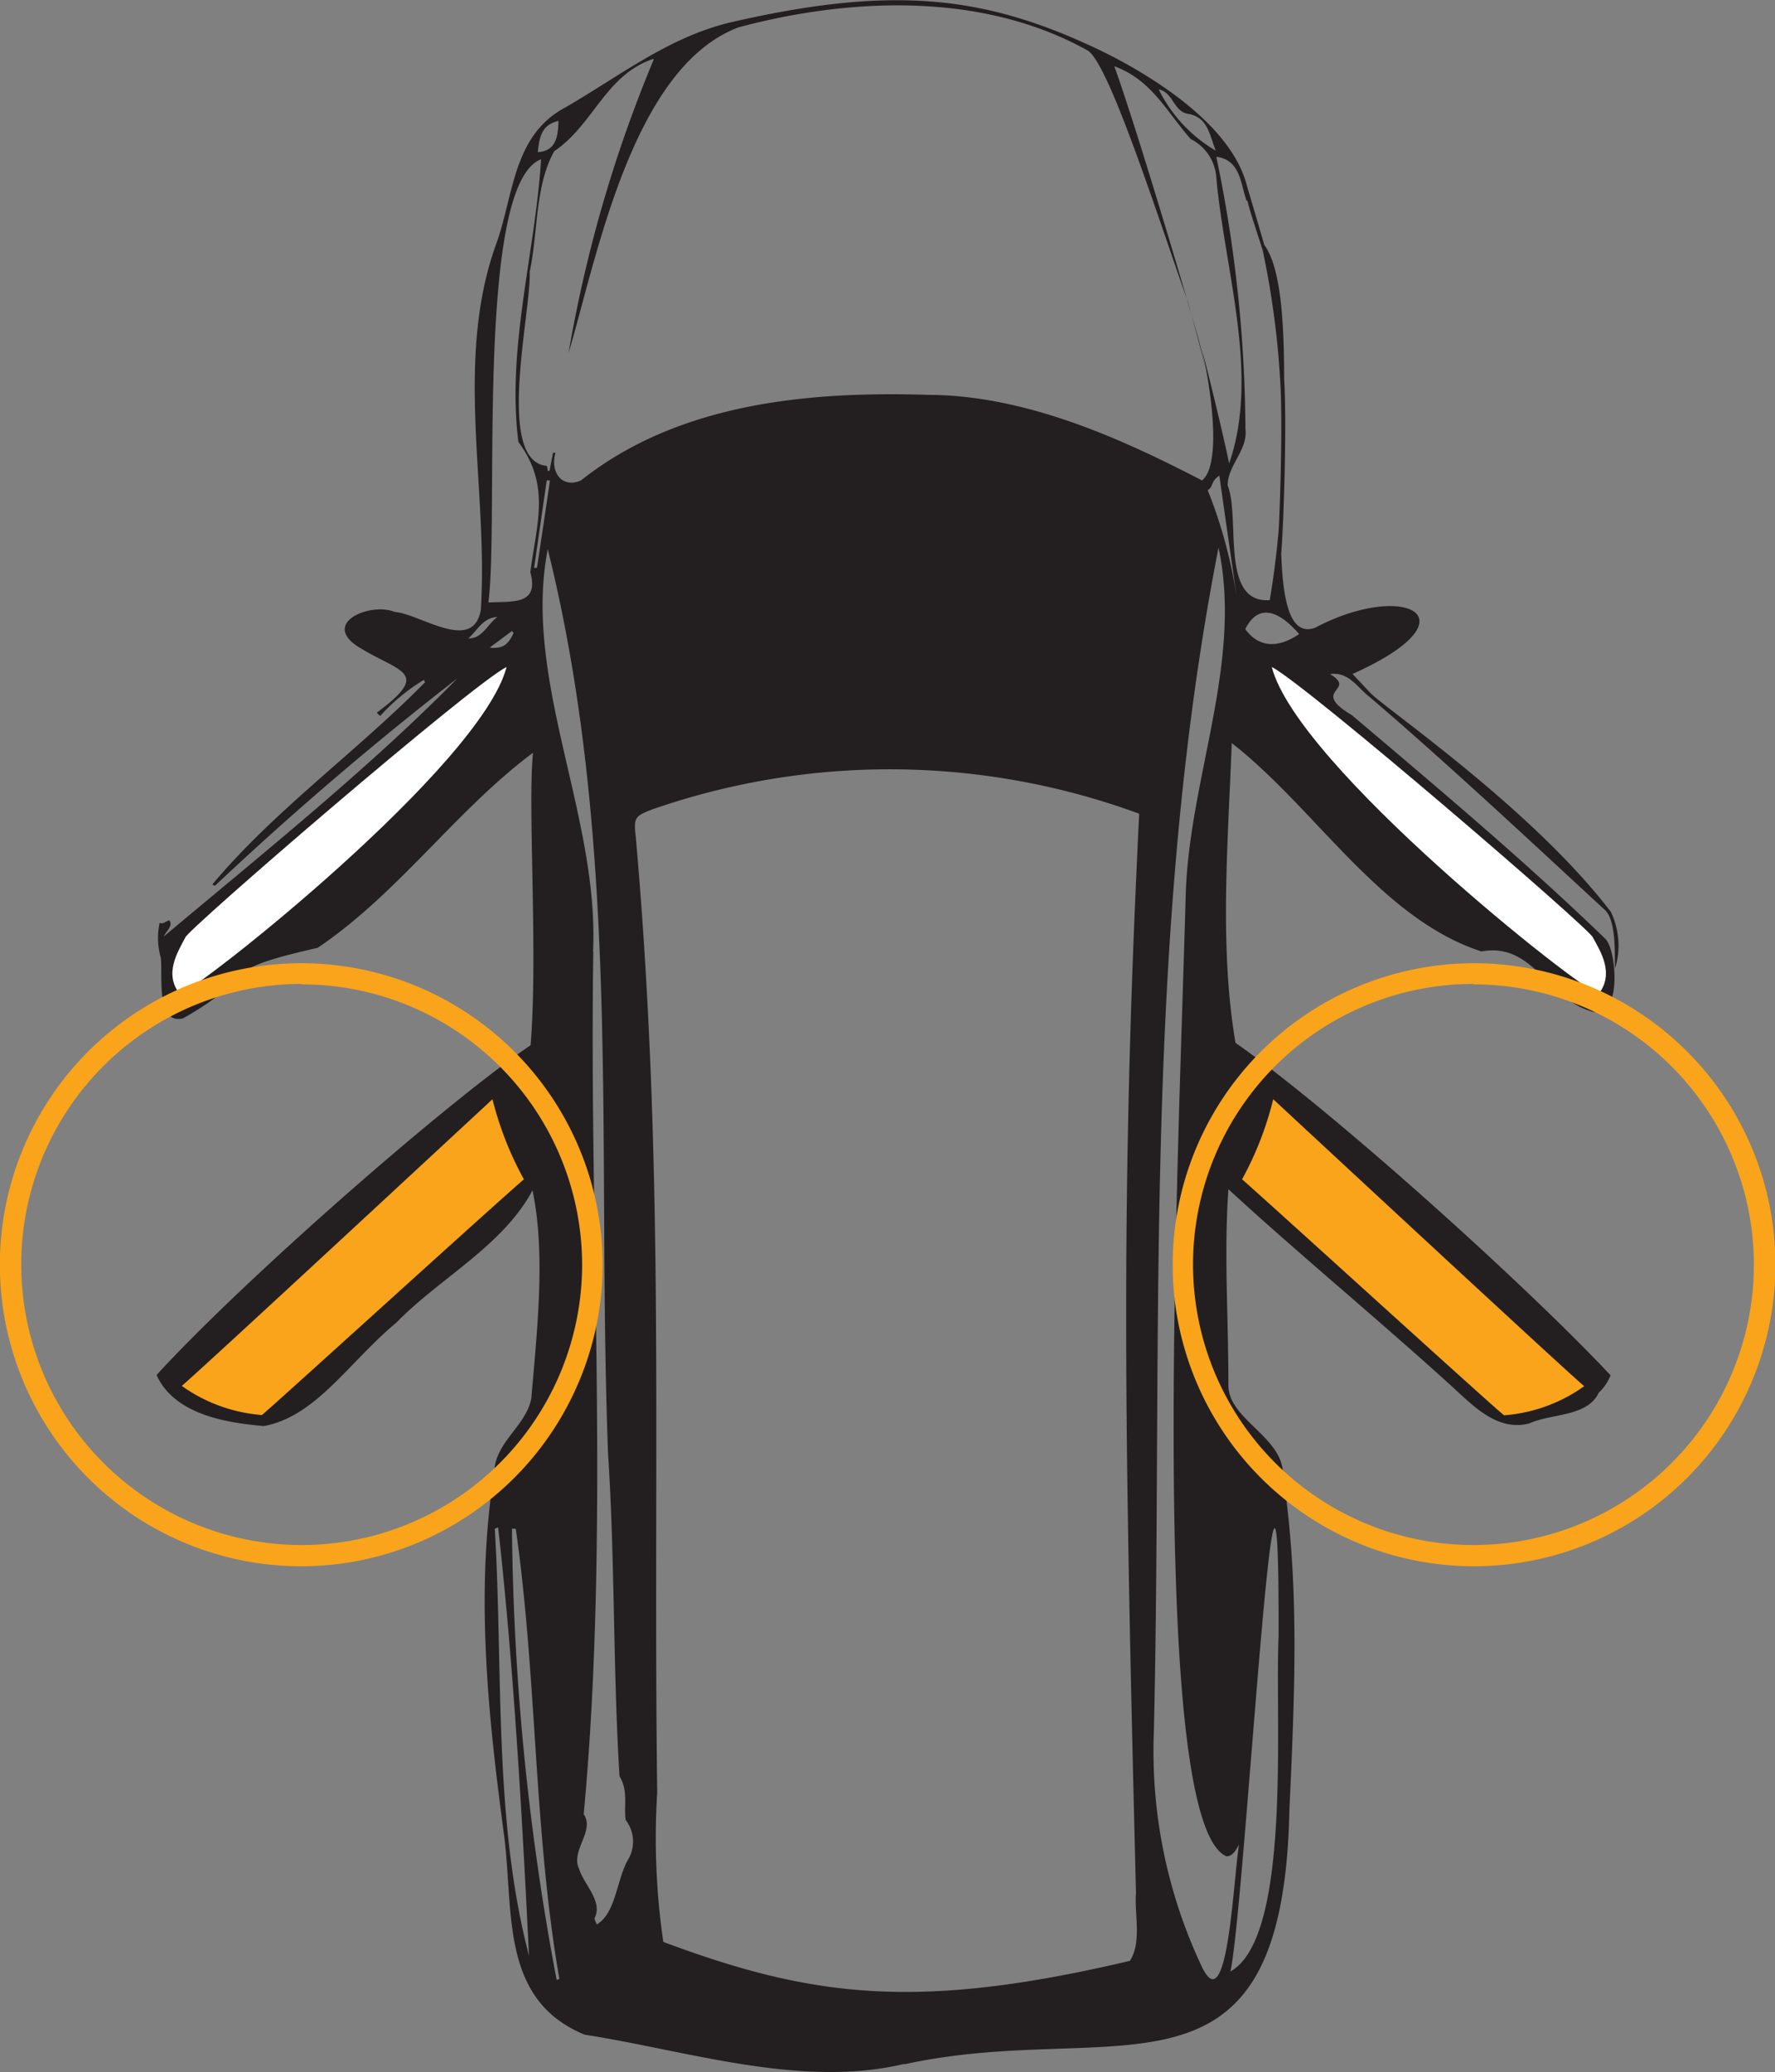
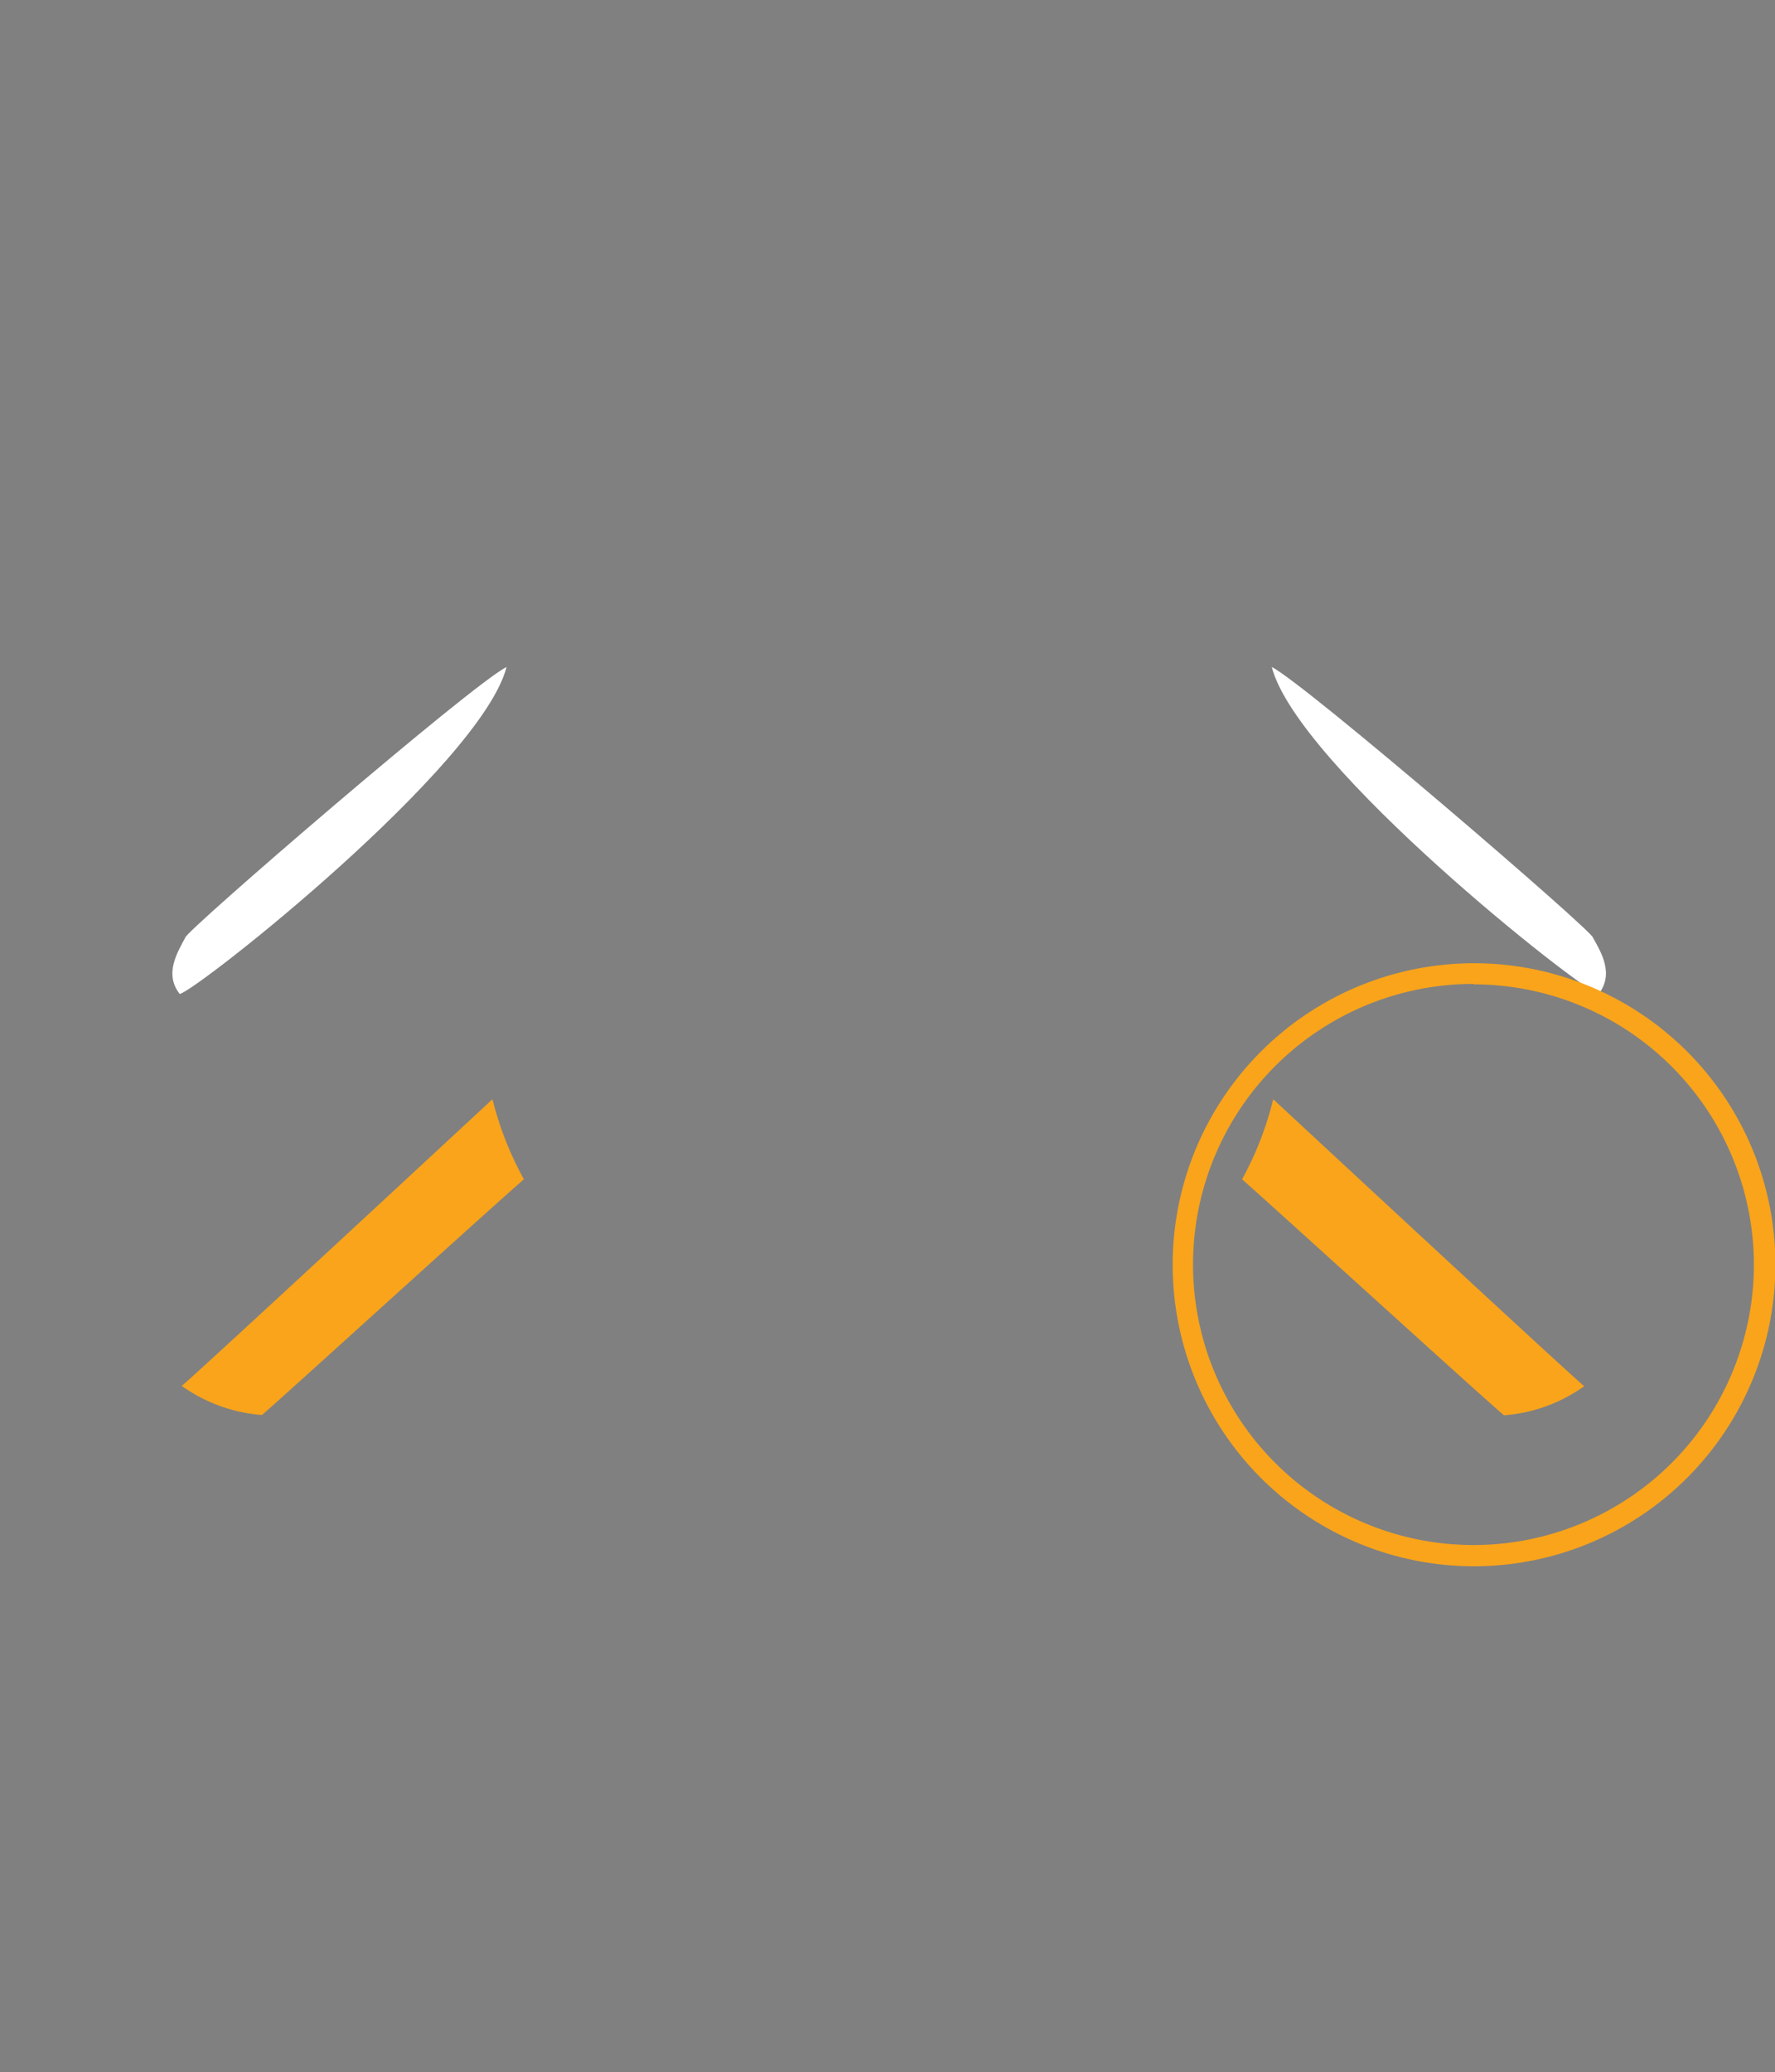
<svg xmlns="http://www.w3.org/2000/svg" viewBox="0 0 121.97 142.33">
  <rect x="0" y="0" width="121.97" height="142.33" fill="#808080" stroke="none" />
  <defs>
    <style>.cls-1{fill:#231f20;}.cls-2{fill:#fff;}.cls-3{fill:#f9a41b;}</style>
  </defs>
  <title>carro_traseiro</title>
  <g id="Layer_2" data-name="Layer 2">
    <g id="Layer_3" data-name="Layer 3">
-       <path class="cls-1" d="M62.13,141.79c14.55-3.2,26,4,26.47-17.39.37-8.19.71-15.41-.44-23.13,0-2.6-3.75-3.75-3.75-6.13,0-4.82-.31-9,0-13.46C89.1,86,94.35,90.32,99.52,95c1.55,1.38,3.26,3.36,5.56,2.77,1.5-.69,4-.45,4.77-2.1a3.33,3.33,0,0,0,.82-1.21c-6-6.39-19.36-18.37-25.77-22.83-1.13-6.58-.51-13.84-.26-20.59,5.73,4.45,10.23,12.07,17.16,14.31,3.48-.65,4.52,3.16,7.42,4.07,2.29.92,1.9-4.17,1.09-4.94-5.55-5.36-11.5-10.35-17.39-15.34-3-1.79.41-1.68-1.53-2.84,1.29-.18,1.87.91,2.71,1.56,5.31,4.53,11.38,10.21,16.17,14.63.91.8.63,3.88.72,4a5.36,5.36,0,0,0-.3-3.86c-5.35-7-15.17-13.73-16.49-15h0l-1.26-1.34c8.59-3.84,3.63-6.45-2.58-3.17-1.67.59-2.2-1.67-2.32-5.1.18-2.28.39-9,.2-12,0-4-.24-7.67-1.36-9.19,0,0-1.17-4-1.18-4h0C84.36,7.28,75.32,3.33,74.86,3.11,67.49-.27,61.25-1,50.32,1.51c-4.38,1-7.84,3.8-11.6,5.94-3.42,1.9-3.43,5.86-4.56,9.13-3,8.08-.59,16.93-1.12,25.31-.53,3-4.12.29-5.92.14-1.62-.67-5,.7-2.59,2.34,2.89,1.84,5.22,1.71,1.36,4.58l.23.23a13.51,13.51,0,0,1,3-2.48l.09.16c-4.69,4.76-10.39,8.83-14.62,13.89l.18.09q8-7.53,16.65-14.24c-5.94,6.07-13.57,12.19-20.16,17.72.15-.37.66-.73.37-1.11-.22.06-.45.3-.66.17a4.92,4.92,0,0,0,.08,2.4c.14,1.18-.36,4.65,1.54,4.16,5.57-3.16,1.78-3.14,9.24-4.84,5.55-3.74,9.52-9.47,14.8-13.4-.39,3.57.35,13.71-.17,20.09-5.88,4-19.72,16.12-25.7,22.65,1.33,3,5.62,3.33,7.35,3.51,3.6-.64,5.87-4.4,9.12-7.1,3-3.08,7.31-5.26,9.36-9.09.92,4.32.31,9.68-.08,14.28-.36,1.93-2.5,3-2.55,5.1-1.31,8.3-.43,16.66.68,24.93.67,5.23-.29,11.28,5.53,13.68,7.08,1.1,14.91,3.71,22,2m25.69-29.34c-.27,5.48.93,20.64-3.31,23,1-4.56,3.37-47.35,3.31-23m1.41-68.86c-1.46,1-2.78.93-3.7-.34,1-2,2.55-1,3.7.34M81.48,61.37c-.53,19.14-2.6,63.75,2.79,66.13.38,0,.57-.27.87-.8-.4,2.42-.77,12.17-2.56,8.37a34.6,34.6,0,0,1-3.29-16.18c.63-27.2-.81-54.44,4.44-81.27,1.68,7.81-2,15.83-2.25,23.75M45.16,123.12c-.3-23,.56-42.67-1.47-65.61-.15-1.33-.1-1.45,1.14-1.92a49.7,49.7,0,0,1,33.45.3c-1.31,26.58-1,42.62-.22,74.17-.13,1.24.42,3.36-.42,4.62-14.6,3.44-21.82,2.52-32.06-1.3a49.56,49.56,0,0,1-.42-10.26M36.9,39l-.2,0,.87-6,.22,0c-.29,2-.59,4-.89,6m46.89-6.32c.41,2.91.81,5.65,1.2,8.39a33.09,33.09,0,0,0-2-7.4c.41-.26.19-.61.8-1m1.93-18.87c.14.68,1.08,3.44,1.06,3.45A60.07,60.07,0,0,1,88,26.68c.11,2.6,0,7-.13,9.69-.15,1.66-.35,3.29-.62,4.85-3.43.24-2-5.61-2.89-7.88,0-1.39,1.4-2.43,1.22-3.88a93.17,93.17,0,0,0-2-18.69c1.63.21,1.65,1.75,2.07,3m-4-5.95c1.35.24,1.45,1.41,1.89,2.53a10.07,10.07,0,0,1-3.92-4.21c1,.2,1,1.49,2,1.68M44.92,4.09a92.83,92.83,0,0,0-5.85,20.15C41,17.77,43.42,4.65,50.74,1.88,57.3.12,66.9-.91,74.76,3.48c1.5,1,4.87,11.64,6.89,17.31.41,1.5.81,3,1.2,4.52-.26-1.19-.6-2.46-1-3.76.81,2.73-3.47-12-5.28-17,2.57.94,3.58,3.11,5.25,5a3.2,3.2,0,0,1,1.76,2.64c.56,6.34,3,13.56.88,19.64C84,29.61,83.15,26.16,82.6,24c.82,3.74,1.21,8,0,9-5.46-2.83-12.06-5.85-18.8-5.88-8.24-.26-17.18.56-23.88,5.88-1.3.57-2.13-.56-1.75-1.9H38l-.24,1.24h-.13c0-.09,0-.18-.06-.34-3.55-.33-1.07-10.49-1.17-13.35.58-2.68.35-5.91,1.69-8.27,2.69-1.81,3.52-5.24,6.79-6.33M38.37,8.3c0,1.47-.41,2.08-1.41,2.15.11-1.37.46-1.9,1.41-2.15m-1.19,2.64c-.4,6.46-2.37,12.89-1.56,19.41,2.21,3,1.28,5.49.82,8.95.62,2.25-1.16,2-2.88,2.08.75-5.62-.92-28.72,3.62-30.44m-3,31.44c-.69.48-1,1.48-2,1.47.63-.55,1-1.43,2-1.47m-.49,2.07,1.49-1.11.11.15c-.39.82-.74,1.06-1.6,1m7.06,20.91c.46-9.29-4.86-18.7-3.11-27.68C42.72,58.19,41,79,41.78,99.77c.48,7.34.34,14.92.79,22.23.61,1,.29,2,.42,3a2.43,2.43,0,0,1,.23,2.62c-.85,1.37-.86,3.76-2.21,4.56-.06-.16-.2-.38-.14-.46.55-1.15-.74-2.27-1.08-3.36-.6-1.25,1.11-2.61.32-3.75,1.81-19.51.36-39.57.66-59.29M34,105l.23-.09c1.07,9.52,1.66,20,2.12,29.41C33.9,125,34.58,114.71,34,105m1.23,0h.21c1.47,10.23,1.22,20.72,3,30.93l-.19.06a174.36,174.36,0,0,1-3.07-31" />
      <path class="cls-2" d="M109.46,64.4c.09-.35-19.68-17.36-22.07-18.59,1.74,6.78,21.23,22.19,22.46,22.46C110.94,66.88,110,65.37,109.46,64.4Z" />
      <path class="cls-2" d="M12.73,64.4C12.64,64.05,32.42,47,34.81,45.81,33.06,52.59,13.58,68,12.35,68.27,11.25,66.88,12.22,65.37,12.73,64.4Z" />
      <path class="cls-3" d="M87.49,75.5A22.6,22.6,0,0,1,85.35,81c2.89,2.56,16.85,15.27,18,16.21a10.89,10.89,0,0,0,5.51-2C107.5,94.08,87.49,75.5,87.49,75.5Z" />
      <path class="cls-3" d="M33.84,75.5A22.83,22.83,0,0,0,36,81C33.08,83.54,19.12,96.25,18,97.19a10.92,10.92,0,0,1-5.51-2C13.82,94.08,33.84,75.5,33.84,75.5Z" />
-       <path class="cls-3" d="M20.7,107.58A20.71,20.71,0,1,1,41.41,86.87,20.73,20.73,0,0,1,20.7,107.58Zm0-40A19.27,19.27,0,1,0,40,86.87,19.28,19.28,0,0,0,20.7,67.61Z" />
      <path class="cls-3" d="M101.26,107.58A20.71,20.71,0,1,1,122,86.87,20.73,20.73,0,0,1,101.26,107.58Zm0-40a19.27,19.27,0,1,0,19.26,19.26A19.28,19.28,0,0,0,101.26,67.61Z" />
    </g>
  </g>
</svg>